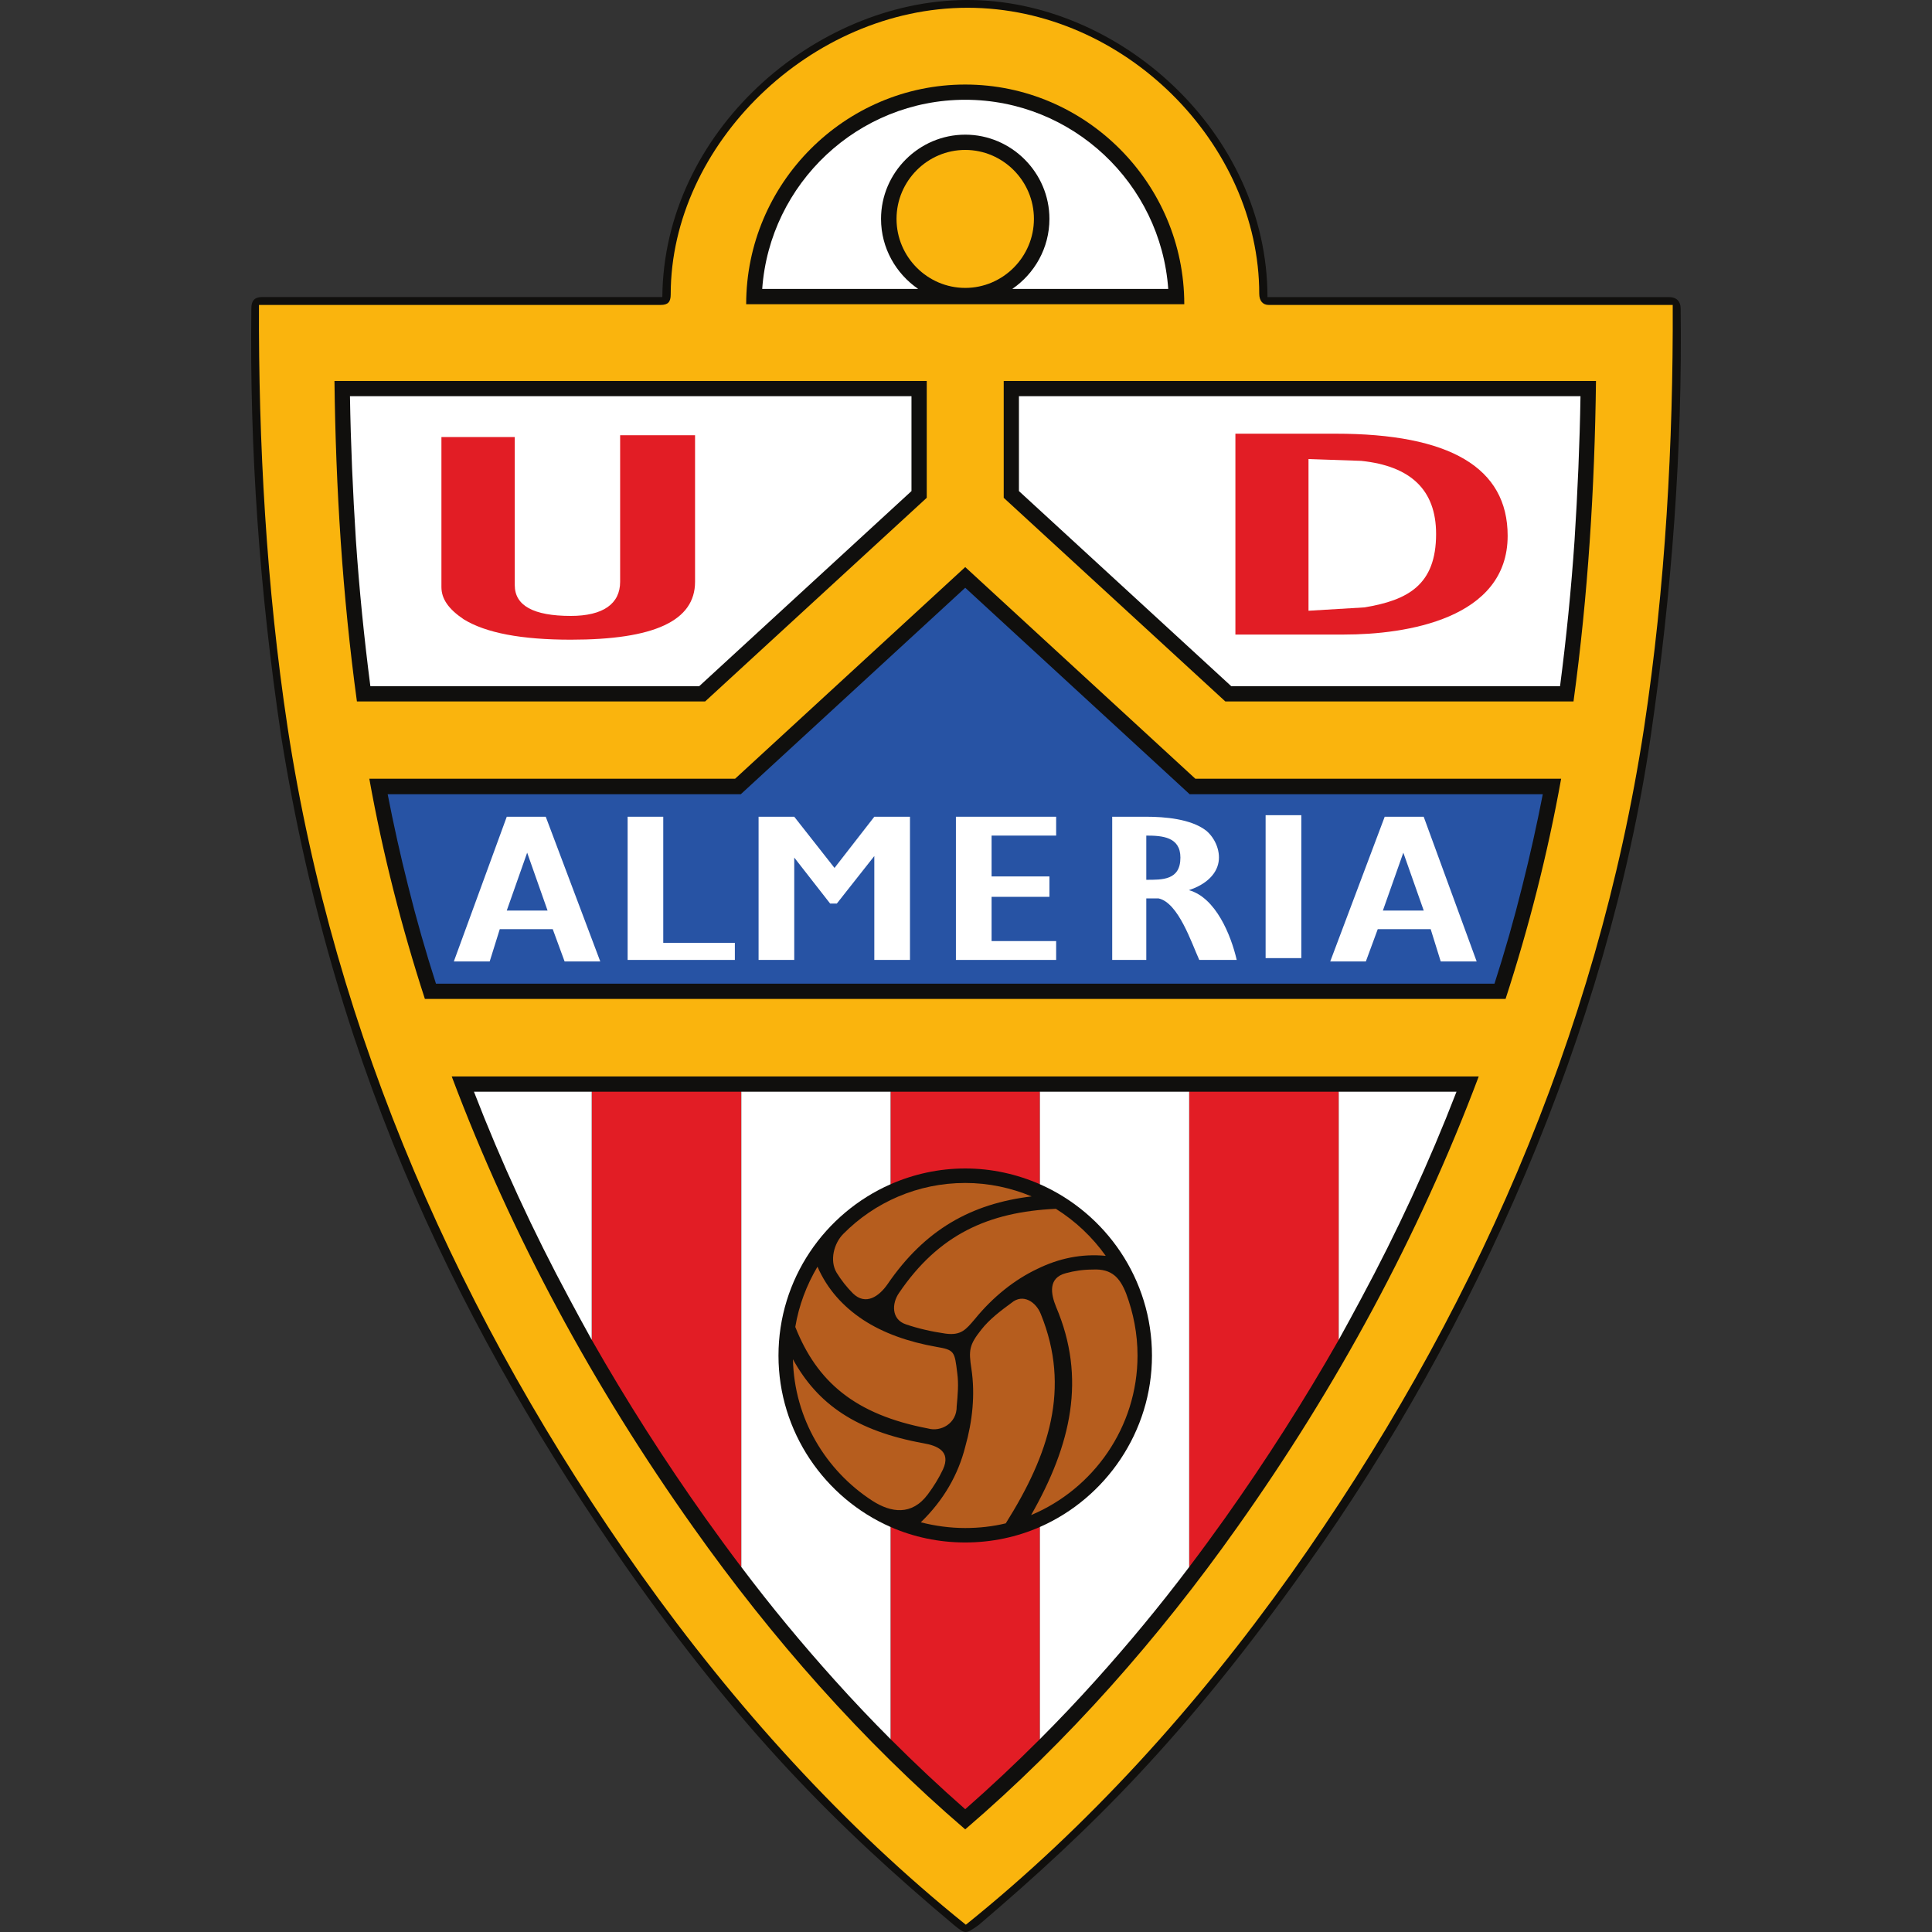
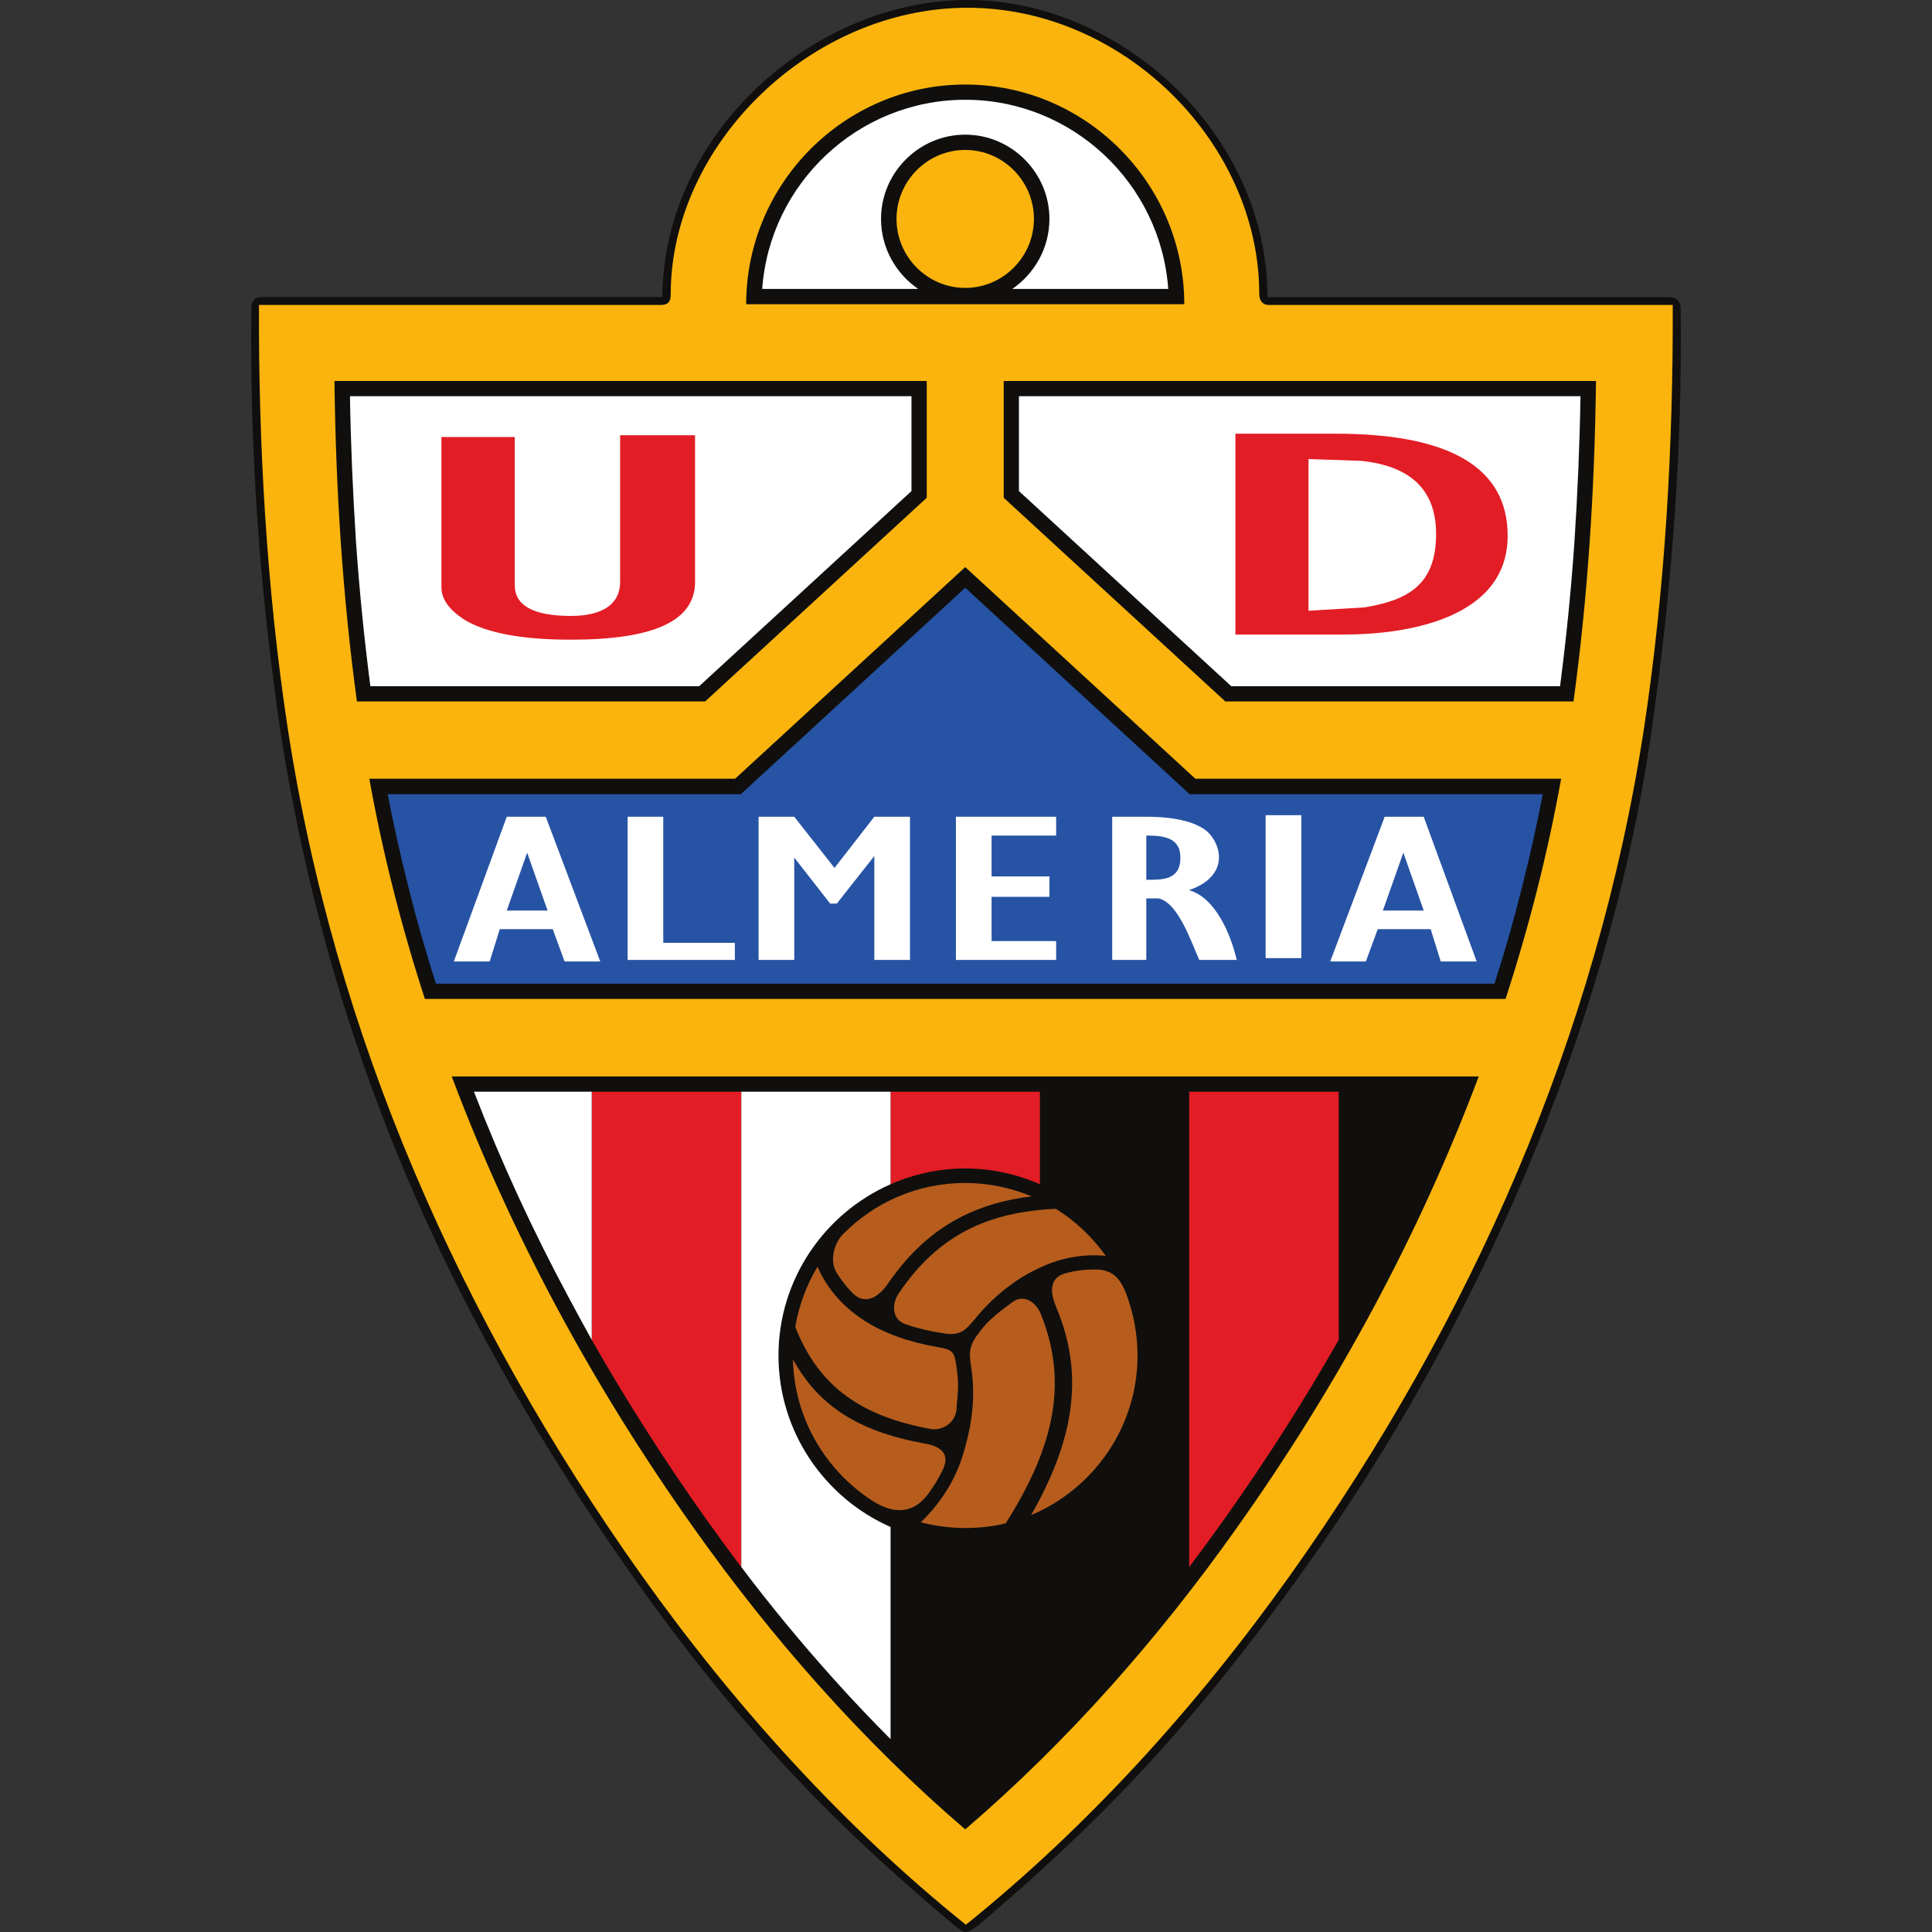
<svg xmlns="http://www.w3.org/2000/svg" width="50" height="50" viewBox="0 0 50 50" fill="none">
  <rect x="0" y="0" width="50" height="50" fill="#333333" stroke="none" />
  <path d="M24.679 49.811C21.607 47.233 19.135 44.731 16.198 40.544C12.06 34.595 8.7 27.933 7.28 19.078C6.712 15.276 6.459 11.621 6.505 7.992C6.501 7.774 6.598 7.688 6.776 7.688H17.141C17.175 3.414 21.074 0.025 25 0C28.96 -0.024 32.802 3.433 32.802 7.689H43.196C43.384 7.689 43.495 7.798 43.495 7.98C43.541 11.609 43.274 15.27 42.718 19.073C41.602 26.674 38.19 34.387 33.814 40.529C30.668 44.954 28.244 47.333 25.326 49.821C24.986 50.061 24.984 50.061 24.679 49.811Z" fill="#100F0D" />
  <path d="M17.358 7.619C17.358 7.816 17.288 7.892 17.096 7.892H6.702C6.689 11.433 6.89 15.174 7.445 18.839C8.665 26.819 11.911 34.155 16.591 40.75C19.018 44.159 21.834 47.27 24.996 49.812C28.158 47.27 30.974 44.159 33.401 40.75C38.082 34.155 41.328 26.819 42.548 18.839C43.103 15.174 43.304 11.433 43.29 7.892H32.834C32.684 7.892 32.589 7.788 32.589 7.603C32.589 3.723 29.098 0.201 25.041 0.201C20.985 0.201 17.358 3.74 17.358 7.619Z" fill="#FAB40D" />
  <path d="M23.984 9.86H8.656C8.689 12.629 8.863 15.411 9.237 18.154H18.248L23.984 12.883V9.86Z" fill="#100F0D" />
  <path d="M40.722 18.154C41.097 15.411 41.271 12.629 41.304 9.86H25.976V12.883L31.711 18.153H40.722V18.154Z" fill="#100F0D" />
  <path d="M38.964 25.852C39.566 24 40.054 22.093 40.402 20.154H30.936L24.98 14.676L19.024 20.154H9.558C9.906 22.093 10.394 24 10.996 25.852H38.964Z" fill="#100F0D" />
  <path d="M24.98 47.344C27.641 45.063 29.994 42.387 32.019 39.525C34.593 35.899 36.718 31.986 38.269 27.859H11.691C13.242 31.986 15.367 35.899 17.941 39.525C19.966 42.387 22.32 45.063 24.98 47.344Z" fill="#100F0D" />
  <path d="M23.589 10.254H9.057C9.077 11.491 9.131 12.736 9.211 13.986C9.298 15.264 9.425 16.522 9.585 17.759H18.095L23.589 12.709V10.254Z" fill="white" />
  <path d="M40.374 17.759C40.535 16.522 40.662 15.264 40.749 13.986C40.829 12.736 40.883 11.491 40.903 10.254H26.37V12.709L31.865 17.759H40.374Z" fill="white" />
  <path d="M38.677 25.458C38.944 24.628 39.185 23.786 39.399 22.923C39.599 22.133 39.773 21.345 39.927 20.555H30.789L24.98 15.211L19.171 20.555H10.033C10.187 21.345 10.361 22.133 10.561 22.923C10.775 23.786 11.016 24.628 11.283 25.458H38.677Z" fill="#2753A4" />
  <path d="M13.322 15.144V11.311H11.424V15.191C11.424 15.498 11.604 15.759 11.998 16.026C12.573 16.381 13.496 16.555 14.773 16.555C16.932 16.555 17.988 16.067 17.988 15.057V11.264H16.049V15.057C16.049 15.626 15.608 15.94 14.773 15.94C13.803 15.94 13.322 15.672 13.322 15.144Z" fill="#E21D25" />
  <path d="M39.018 13.866C39.018 16.02 36.384 16.422 34.786 16.422H31.972V11.224H34.566C37.52 11.224 39.018 12.1 39.018 13.866ZM37.166 13.819C37.166 12.675 36.504 12.06 35.227 11.927L33.864 11.88V15.806L35.315 15.719C36.438 15.532 37.166 15.137 37.166 13.819Z" fill="#E21D25" />
  <path d="M24.98 2.188C28.102 2.188 30.649 4.75 30.649 7.873H19.311C19.311 4.75 21.858 2.188 24.98 2.188Z" fill="#100F0D" />
  <path d="M24.98 7.451C25.956 7.451 26.758 6.649 26.758 5.665C26.758 4.682 25.956 3.88 24.98 3.88C24.004 3.88 23.202 4.682 23.202 5.665C23.202 6.649 24.004 7.451 24.98 7.451Z" fill="#FAB40D" />
  <path d="M24.98 2.582C27.754 2.582 30.04 4.749 30.234 7.478H26.197C26.771 7.084 27.159 6.422 27.159 5.665C27.159 4.468 26.177 3.485 24.98 3.485C23.783 3.485 22.801 4.468 22.801 5.665C22.801 6.422 23.189 7.084 23.763 7.478H19.726C19.92 4.749 22.206 2.582 24.98 2.582Z" fill="white" />
  <path d="M32.754 21.097H33.678V24.796H32.754V21.097Z" fill="white" />
  <path d="M17.165 24.401H19.018V24.843H16.243V21.137H17.165V24.401Z" fill="white" />
  <path d="M24.739 24.843V21.137H27.333V21.625H25.662V22.682H27.159V23.21H25.662V24.355H27.333V24.843H24.739Z" fill="white" />
  <path d="M23.55 24.843H22.627V22.154L21.657 23.384H21.484L20.555 22.194V24.843H19.632V21.137H20.555L21.597 22.462L22.627 21.137H23.55V24.843Z" fill="white" />
  <path d="M29.98 23.25H29.666V24.843H28.784V21.137H29.666C30.134 21.137 30.822 21.19 31.217 21.498C31.458 21.699 31.605 22.06 31.524 22.368C31.438 22.702 31.117 22.923 30.769 23.037C31.464 23.23 31.858 24.2 32.006 24.843H31.037C30.836 24.401 30.495 23.358 29.98 23.25ZM30.549 22.194C30.549 21.659 30.081 21.625 29.666 21.625V22.769C30.081 22.769 30.549 22.782 30.549 22.194Z" fill="white" />
  <path d="M34.426 24.883L35.836 21.137H36.845L38.216 24.883H37.286L37.026 24.047H35.656L35.348 24.883H34.426ZM36.318 22.067L35.789 23.565H36.846L36.318 22.067Z" fill="white" />
  <path d="M15.535 24.883L14.124 21.137H13.115L11.745 24.883H12.673L12.934 24.047H14.305L14.612 24.883H15.535ZM13.643 22.067L14.171 23.565H13.115L13.643 22.067Z" fill="white" />
  <path d="M28.616 32.501C27.988 32.441 27.4 32.568 26.852 32.836C26.257 33.116 25.695 33.565 25.227 34.14C25 34.407 24.873 34.568 24.472 34.514C24.104 34.461 23.757 34.381 23.442 34.273C23.068 34.147 23.075 33.732 23.269 33.458C24.291 31.953 25.575 31.364 27.326 31.284C27.828 31.598 28.269 32.013 28.616 32.501ZM26.685 39.21C27.727 37.384 28.115 35.665 27.333 33.826C27.193 33.485 27.119 33.07 27.587 32.949C27.808 32.889 28.041 32.856 28.276 32.856C28.776 32.829 28.984 33.07 29.145 33.478C29.332 33.98 29.439 34.514 29.439 35.083C29.439 36.936 28.296 38.535 26.685 39.21ZM23.83 39.397C24.425 38.822 24.799 38.16 24.98 37.444C25.167 36.782 25.241 36.093 25.14 35.424C25.067 34.95 25.08 34.809 25.394 34.414C25.608 34.14 25.902 33.919 26.177 33.718C26.478 33.464 26.818 33.699 26.938 34.013C27.714 35.926 27.153 37.638 26.029 39.424C25.695 39.505 25.341 39.545 24.98 39.545C24.586 39.545 24.198 39.491 23.83 39.397ZM20.521 35.177C20.555 36.715 21.37 38.06 22.58 38.842C23.061 39.15 23.596 39.23 24.011 38.675C24.165 38.468 24.298 38.254 24.405 38.026C24.619 37.558 24.251 37.411 23.897 37.351C22.166 37.036 21.163 36.347 20.521 35.177ZM21.156 32.782C21.41 33.364 21.818 33.812 22.333 34.154C22.861 34.501 23.51 34.729 24.231 34.856C24.699 34.936 24.706 34.97 24.773 35.531C24.813 35.819 24.786 36.1 24.759 36.394C24.766 36.842 24.345 37.063 24.017 36.969C22.125 36.608 21.143 35.759 20.582 34.341C20.675 33.779 20.876 33.257 21.156 32.782ZM24.98 30.615C23.75 30.615 22.633 31.116 21.825 31.933C21.584 32.173 21.464 32.621 21.651 32.936C21.771 33.13 21.912 33.31 22.072 33.471C22.406 33.799 22.754 33.545 22.968 33.237C23.937 31.819 25.14 31.15 26.698 30.963C26.17 30.742 25.588 30.615 24.98 30.615Z" fill="#B65D1E" />
  <path d="M19.184 28.254H15.314V34.675C16.216 36.26 17.199 37.799 18.262 39.297C18.563 39.718 18.87 40.14 19.184 40.554V28.254Z" fill="#E21D25" />
  <path d="M30.776 40.554C31.09 40.14 31.397 39.718 31.698 39.297C32.761 37.799 33.744 36.26 34.646 34.675V28.254H30.776V40.554Z" fill="#E21D25" />
  <path d="M26.912 30.648V28.254H23.048V30.648C23.643 30.387 24.298 30.24 24.98 30.24C25.662 30.24 26.317 30.387 26.912 30.648Z" fill="#E21D25" />
-   <path d="M24.98 46.822C25.642 46.24 26.284 45.638 26.912 45.009V39.518C26.317 39.779 25.662 39.919 24.98 39.919C24.298 39.919 23.643 39.779 23.048 39.518V45.009C23.677 45.638 24.318 46.24 24.98 46.822Z" fill="#E21D25" />
  <path d="M15.314 28.254H12.266C12.974 30.086 13.803 31.879 14.739 33.618C14.926 33.973 15.12 34.321 15.314 34.675V28.254Z" fill="white" />
  <path d="M23.048 28.254H19.185V40.554C19.946 41.565 20.755 42.541 21.604 43.485C22.072 44.006 22.553 44.514 23.048 45.009V39.518C21.344 38.769 20.147 37.056 20.147 35.083C20.147 33.103 21.344 31.398 23.048 30.648V28.254Z" fill="white" />
-   <path d="M34.646 34.675C34.84 34.321 35.033 33.973 35.221 33.618C36.157 31.879 36.986 30.086 37.694 28.254H34.646V34.675H34.646Z" fill="white" />
-   <path d="M26.912 45.009C27.406 44.514 27.888 44.006 28.356 43.485C29.205 42.541 30.013 41.565 30.776 40.554V28.254H26.912V30.648C28.616 31.398 29.813 33.103 29.813 35.083C29.813 37.056 28.616 38.769 26.912 39.518V45.009Z" fill="white" />
</svg>